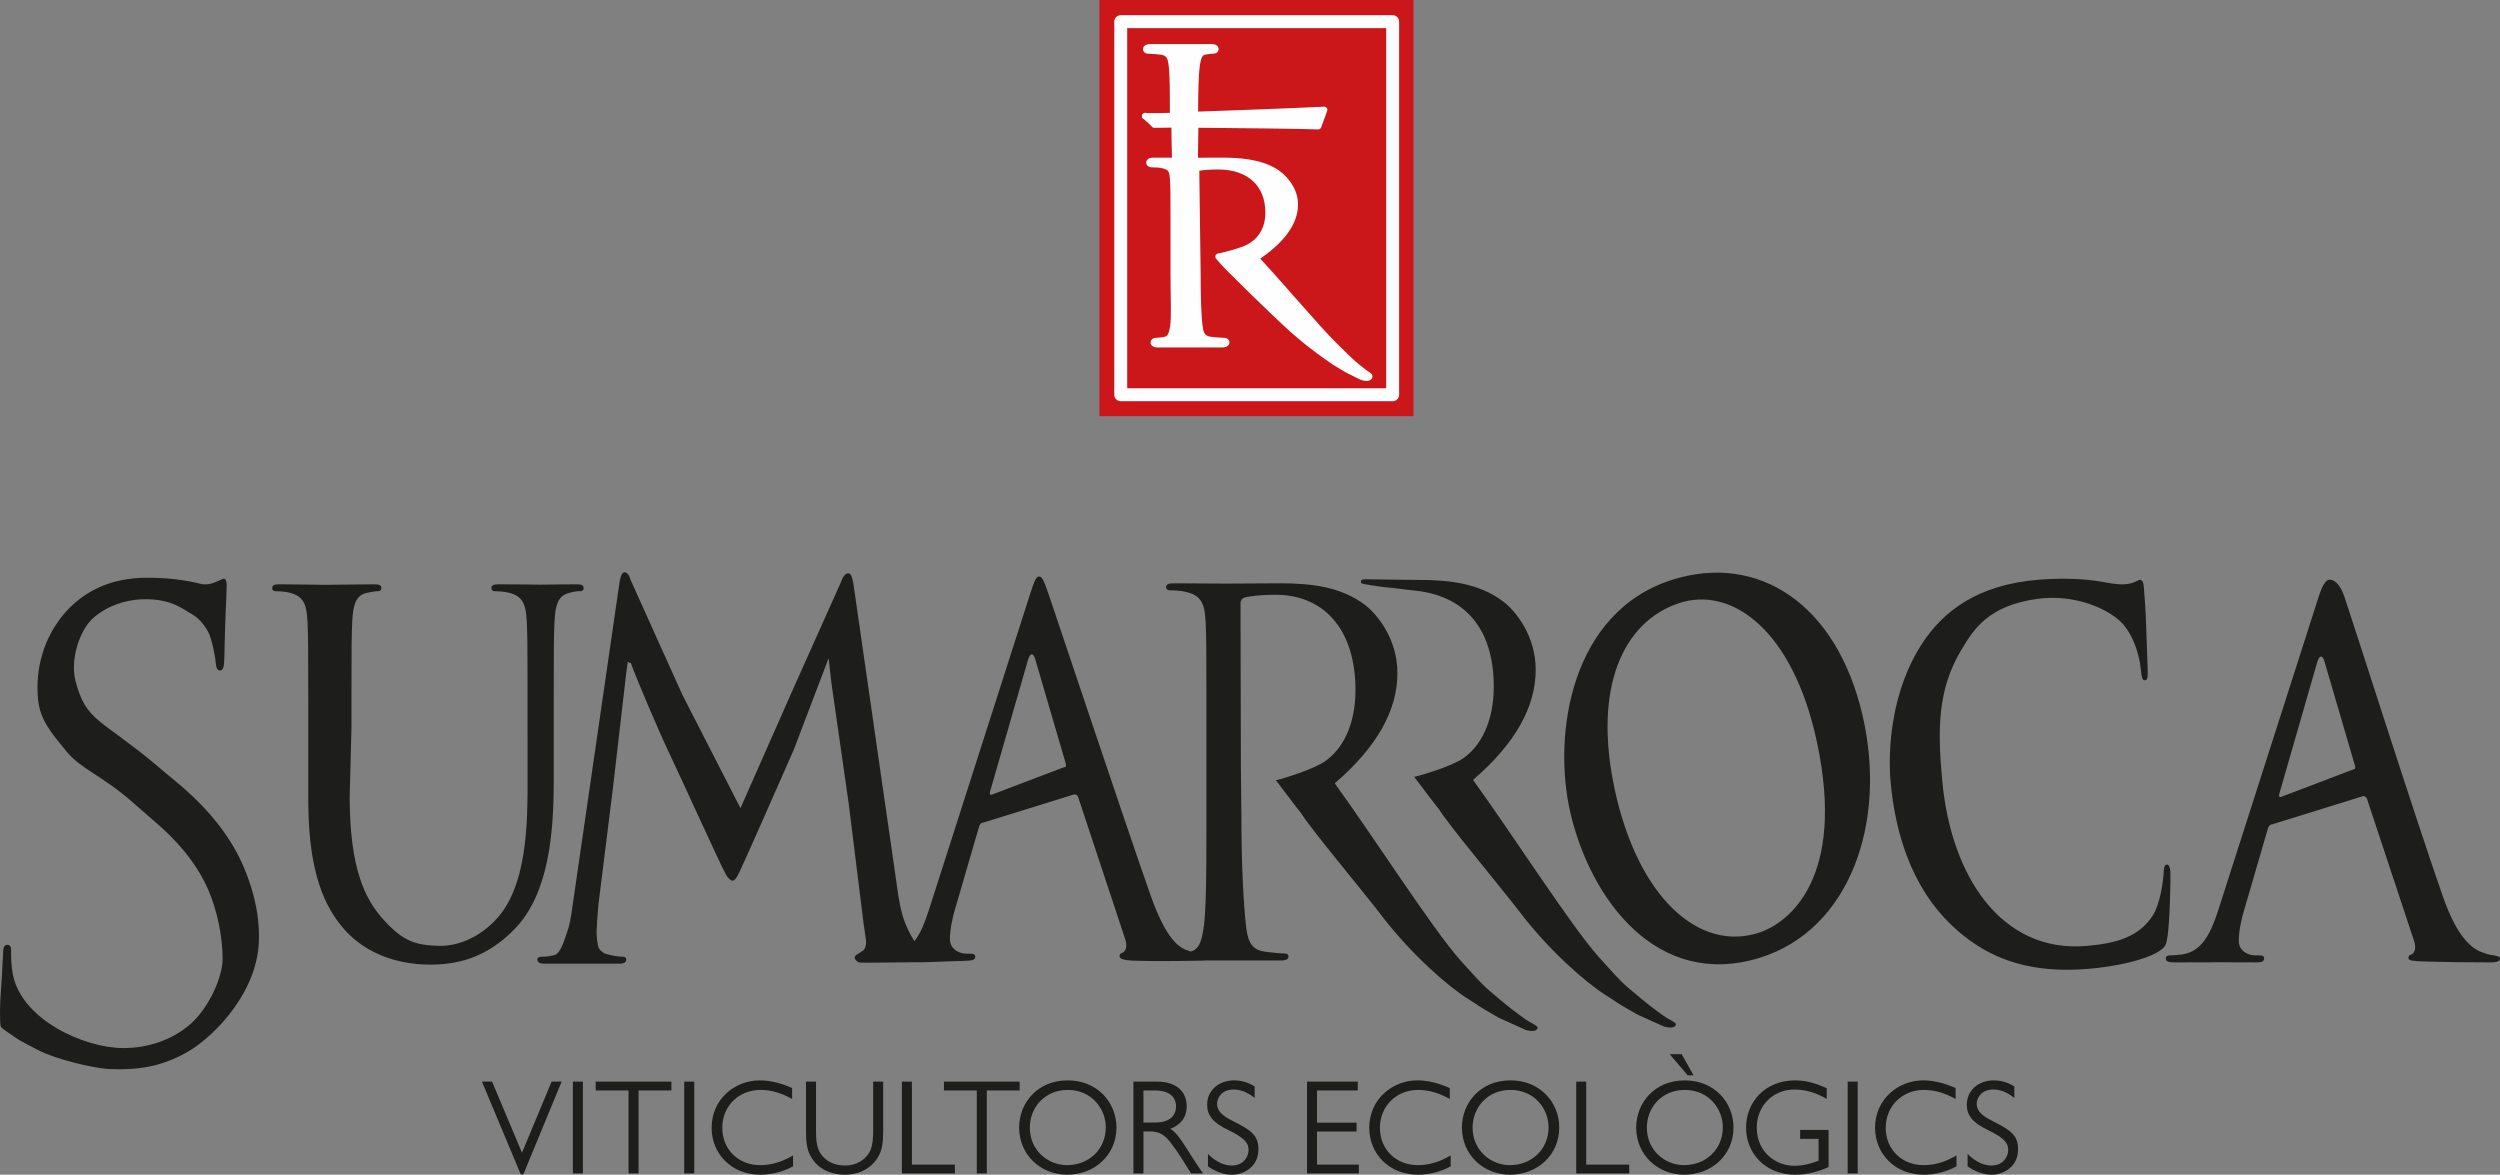
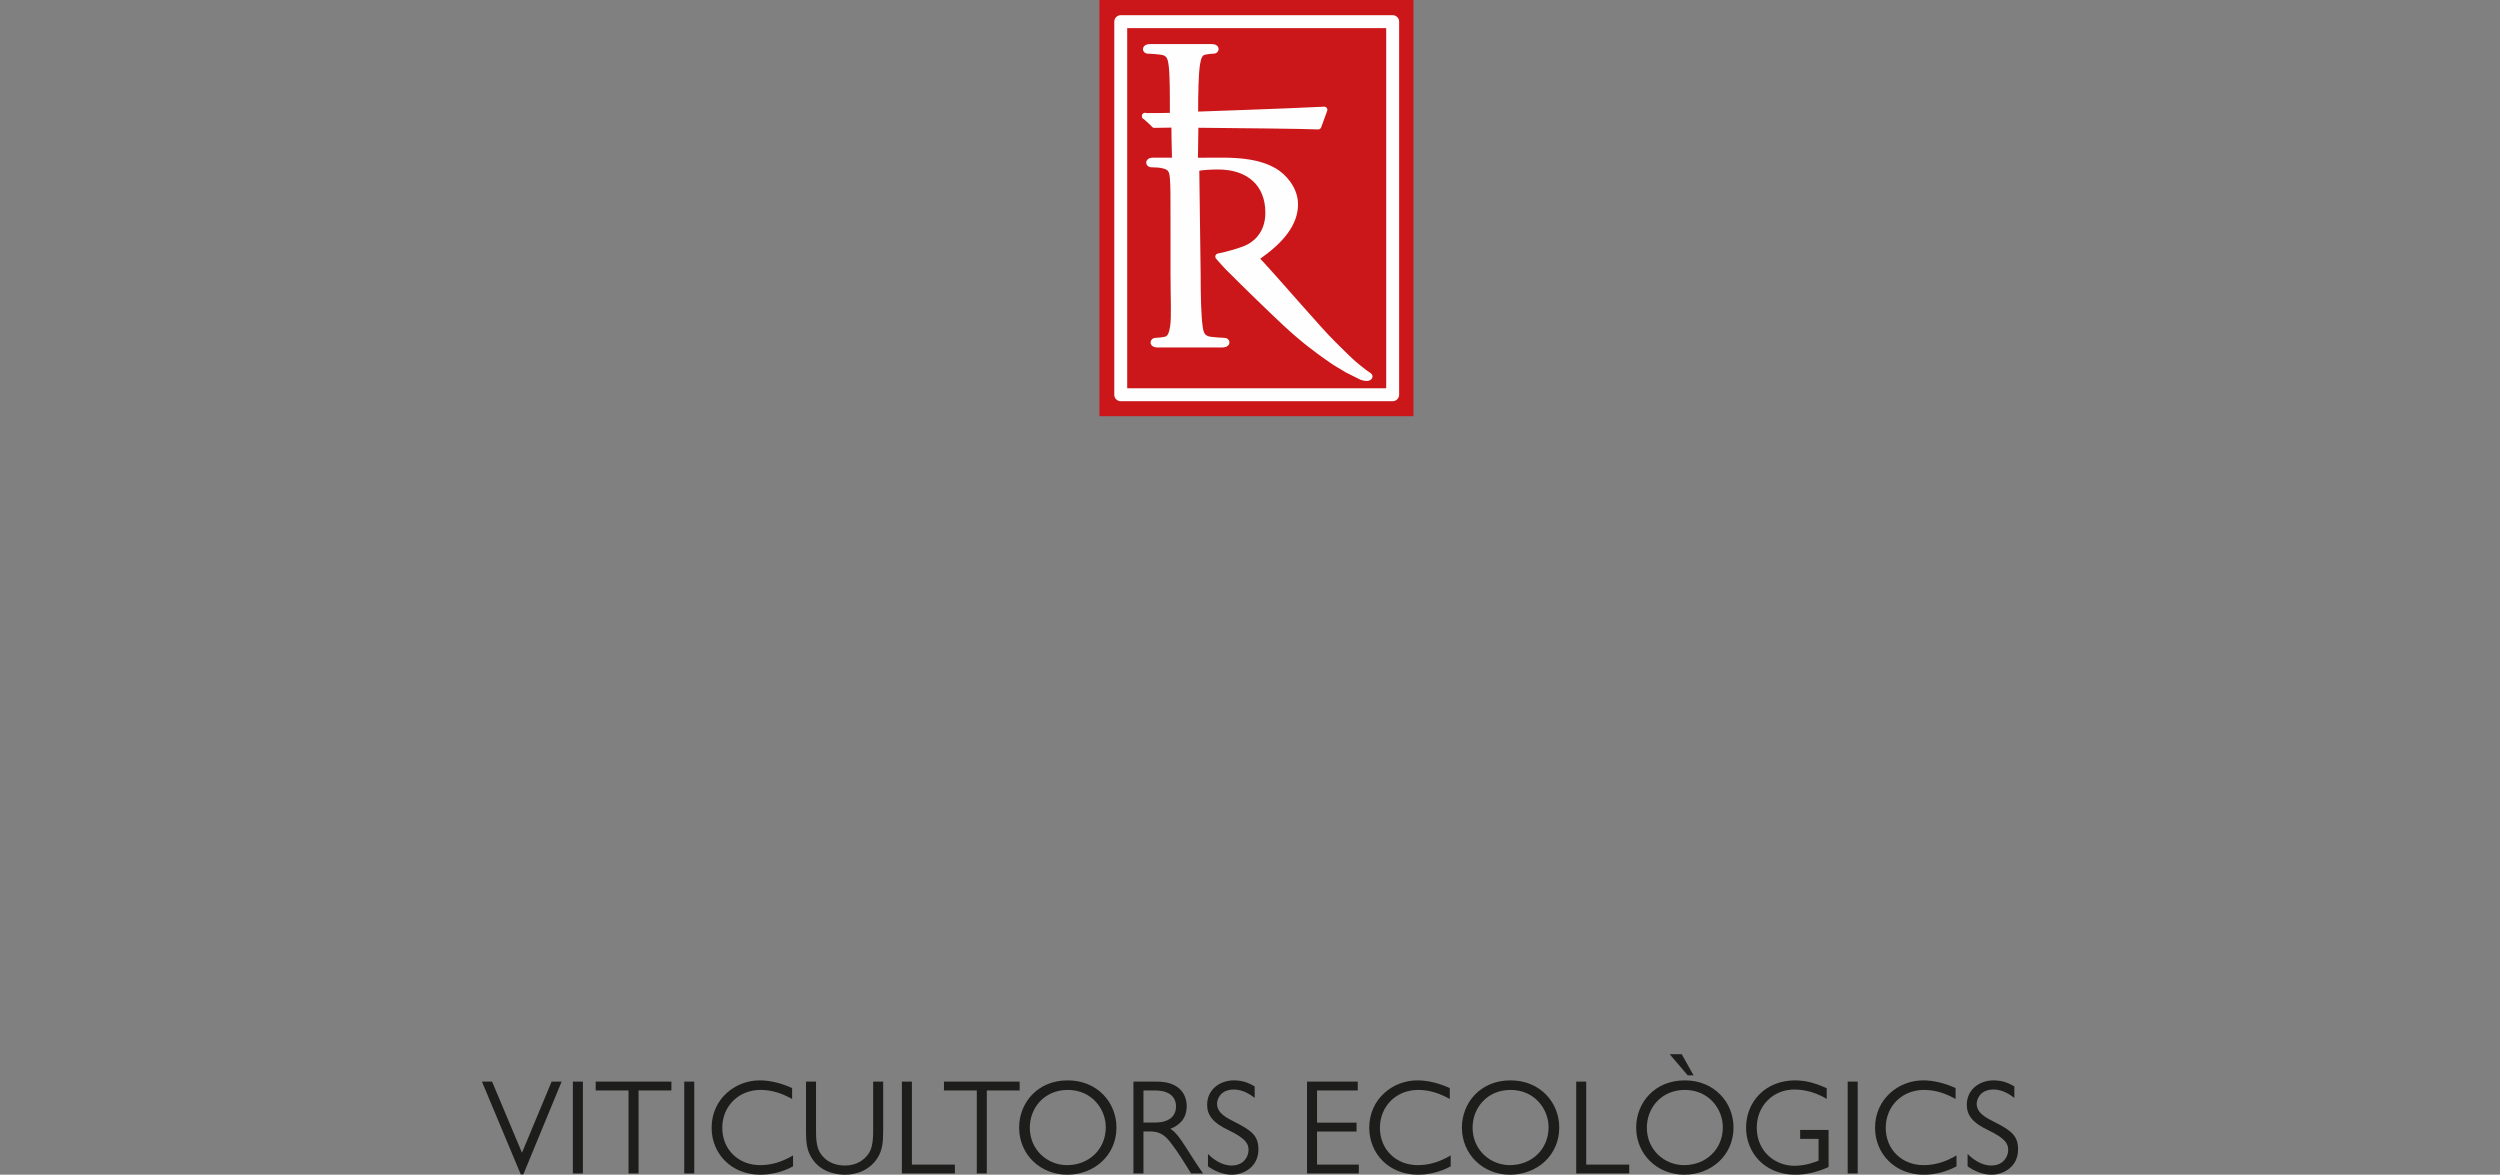
<svg xmlns="http://www.w3.org/2000/svg" width="166px" height="78px" viewBox="0 0 166 78" version="1.1">
  <rect x="0" y="0" width="166" height="78" fill="#808080" stroke="none" />
  <title>logo vinicultos</title>
  <desc>Created with Sketch.</desc>
  <g id="Symbols" stroke="none" stroke-width="1" fill="none" fill-rule="evenodd">
    <g id="elementos/cabecera" transform="translate(-717, -47)">
      <g id="logo-vinicultos" transform="translate(717, 47)">
        <g id="Group" transform="translate(73, 0)">
          <polygon id="Fill-1" fill="#CC171A" points="0 27.635 20.854 27.635 20.854 0 0 0" />
          <polygon id="Fill-2" fill="#CC171A" points="1.417 26.211 19.473 26.211 19.473 1.437 1.417 1.437" />
          <polygon id="Stroke-3" stroke="#FEFEFE" stroke-width="0.858" stroke-linejoin="round" points="1.417 26.211 19.473 26.211 19.473 1.437 1.417 1.437" />
          <path d="M14.529,8.385 C13.659,8.342 9.07,8.296 6.367,8.272 L6.334,10.533 L6.334,10.683 L8.1,10.676 C9.32,10.676 10.618,10.772 11.644,11.385 C12.128,11.675 12.98,12.465 12.98,13.578 C12.98,14.771 12.14,15.956 10.362,17.14 C11.95,18.832 14.488,21.844 15.551,22.883 C16.217,23.535 16.276,23.6 16.339,23.661 L16.7,24.002 C16.94,24.228 17.359,24.565 17.637,24.774 C17.726,24.842 17.952,24.96 17.928,25.005 C17.879,25.094 17.738,25.131 17.417,25.023 L16.472,24.55 C15.565,24.002 15.718,24.111 15.223,23.763 C14.477,23.238 13.617,22.62 12.34,21.435 C11.442,20.6 9.454,18.664 8.919,18.116 C8.488,17.722 7.905,17.04 7.905,17.04 C8.355,16.959 9.511,16.65 9.956,16.403 C10.634,16.034 11.228,15.296 11.228,14.125 C11.228,12.2 9.95,11.045 7.879,11.045 C7.297,11.045 6.774,11.091 6.581,11.137 C6.484,11.168 6.425,11.23 6.425,11.322 L6.493,16.565 L6.515,18.172 C6.515,19.72 6.551,21.011 6.648,21.688 C6.706,22.155 6.822,22.51 7.403,22.574 C7.674,22.607 8.1,22.639 8.275,22.639 C8.391,22.639 8.429,22.688 8.429,22.736 C8.429,22.816 8.333,22.865 8.12,22.865 L5.739,22.865 L3.918,22.865 C3.704,22.865 3.607,22.833 3.607,22.736 C3.607,22.688 3.646,22.639 3.763,22.639 C3.937,22.639 4.169,22.607 4.344,22.574 C4.731,22.51 4.828,22.155 4.905,21.688 C5.002,21.011 4.931,19.744 4.931,18.196 L4.931,15.359 C4.931,12.843 4.931,12.392 4.892,11.876 C4.853,11.328 4.769,11.062 4.131,10.95 C3.975,10.917 3.646,10.901 3.472,10.901 C3.394,10.901 3.317,10.869 3.317,10.805 C3.317,10.707 3.414,10.676 3.627,10.676 L5.032,10.68 L5,9.288 L4.986,8.261 L3.649,8.282 C3.548,8.158 3.393,8.027 3.029,7.699 C2.769,7.744 4.888,7.699 4.888,7.699 C4.888,6.178 4.894,4.958 4.801,4.292 C4.745,3.833 4.635,3.484 4.079,3.421 C3.821,3.389 3.413,3.357 3.246,3.357 C3.135,3.357 3.099,3.31 3.099,3.263 C3.099,3.183 3.191,3.135 3.394,3.135 L5.669,3.135 L7.411,3.135 C7.615,3.135 7.708,3.167 7.708,3.263 C7.708,3.31 7.67,3.357 7.559,3.357 C7.393,3.357 7.171,3.389 7.004,3.421 C6.634,3.484 6.542,3.833 6.467,4.292 C6.375,4.958 6.347,6.105 6.347,7.626 C6.347,7.626 12.633,7.411 14.929,7.292 L14.529,8.385 Z" id="Fill-4" fill="#FEFEFE" />
          <path d="M14.529,8.385 C13.659,8.342 9.07,8.296 6.367,8.272 L6.334,10.533 L6.334,10.683 L8.1,10.676 C9.32,10.676 10.618,10.772 11.644,11.385 C12.128,11.675 12.98,12.465 12.98,13.578 C12.98,14.771 12.14,15.956 10.362,17.14 C11.95,18.832 14.488,21.844 15.551,22.883 C16.217,23.535 16.276,23.6 16.339,23.661 L16.7,24.002 C16.94,24.228 17.359,24.565 17.637,24.774 C17.726,24.842 17.952,24.96 17.928,25.005 C17.879,25.094 17.738,25.131 17.417,25.023 L16.472,24.55 C15.565,24.002 15.718,24.111 15.223,23.763 C14.477,23.238 13.617,22.62 12.34,21.435 C11.442,20.6 9.454,18.664 8.919,18.116 C8.488,17.722 7.905,17.04 7.905,17.04 C8.355,16.959 9.511,16.65 9.956,16.403 C10.634,16.034 11.228,15.296 11.228,14.125 C11.228,12.2 9.95,11.045 7.879,11.045 C7.297,11.045 6.774,11.091 6.581,11.137 C6.484,11.168 6.425,11.23 6.425,11.322 L6.493,16.565 L6.515,18.172 C6.515,19.72 6.551,21.011 6.648,21.688 C6.706,22.155 6.822,22.51 7.403,22.574 C7.674,22.607 8.1,22.639 8.275,22.639 C8.391,22.639 8.429,22.688 8.429,22.736 C8.429,22.816 8.333,22.865 8.12,22.865 L5.739,22.865 L3.918,22.865 C3.704,22.865 3.607,22.833 3.607,22.736 C3.607,22.688 3.646,22.639 3.763,22.639 C3.937,22.639 4.169,22.607 4.344,22.574 C4.731,22.51 4.828,22.155 4.905,21.688 C5.002,21.011 4.931,19.744 4.931,18.196 L4.931,15.359 C4.931,12.843 4.931,12.392 4.892,11.876 C4.853,11.328 4.769,11.062 4.131,10.95 C3.975,10.917 3.646,10.901 3.472,10.901 C3.394,10.901 3.317,10.869 3.317,10.805 C3.317,10.707 3.414,10.676 3.627,10.676 L5.032,10.68 L5,9.288 L4.986,8.261 L3.649,8.282 C3.548,8.158 3.393,8.027 3.029,7.699 C2.769,7.744 4.888,7.699 4.888,7.699 C4.888,6.178 4.894,4.958 4.801,4.292 C4.745,3.833 4.635,3.484 4.079,3.421 C3.821,3.389 3.413,3.357 3.246,3.357 C3.135,3.357 3.099,3.31 3.099,3.263 C3.099,3.183 3.191,3.135 3.394,3.135 L5.669,3.135 L7.411,3.135 C7.615,3.135 7.708,3.167 7.708,3.263 C7.708,3.31 7.67,3.357 7.559,3.357 C7.393,3.357 7.171,3.389 7.004,3.421 C6.634,3.484 6.542,3.833 6.467,4.292 C6.375,4.958 6.347,6.105 6.347,7.626 C6.347,7.626 12.633,7.411 14.929,7.292 L14.529,8.385 Z" id="Stroke-6" stroke="#FEFEFE" stroke-width="0.417" stroke-linecap="round" stroke-linejoin="round" />
        </g>
        <path d="M127.696,71.736 C128.44,71.736 129.168,71.942 129.851,72.246 L129.851,72.971 C129.168,72.595 128.511,72.371 127.749,72.371 C126.313,72.371 125.213,73.436 125.213,74.886 C125.213,76.344 126.304,77.365 127.722,77.365 C128.521,77.365 129.212,77.132 129.912,76.72 L129.912,77.445 C129.247,77.803 128.503,78 127.74,78 C125.799,78 124.504,76.586 124.504,74.886 C124.504,72.962 126.073,71.736 127.696,71.736 Z M119.193,71.736 C120.062,71.736 120.709,72.004 121.294,72.255 L121.294,72.971 C120.319,72.362 119.379,72.344 119.148,72.344 C117.694,72.344 116.649,73.463 116.649,74.868 C116.649,76.532 117.943,77.409 119.14,77.409 C119.911,77.409 120.54,77.15 120.753,77.069 L120.753,75.62 L119.53,75.62 L119.53,75.029 L121.418,75.029 L121.418,77.49 C120.691,77.812 119.991,78 119.202,78 C117.153,78 115.939,76.514 115.939,74.877 C115.939,73.15 117.233,71.736 119.193,71.736 Z M50.442,71.736 C51.187,71.736 51.914,71.942 52.597,72.246 L52.597,72.971 C51.914,72.595 51.258,72.371 50.495,72.371 C49.059,72.371 47.959,73.436 47.959,74.886 C47.959,76.344 49.05,77.365 50.469,77.365 C51.267,77.365 51.958,77.132 52.659,76.72 L52.659,77.445 C51.994,77.803 51.249,78 50.486,78 C48.545,78 47.251,76.586 47.251,74.886 C47.251,72.962 48.82,71.736 50.442,71.736 Z M94.109,71.736 C94.854,71.736 95.582,71.942 96.265,72.246 L96.265,72.971 C95.582,72.595 94.925,72.371 94.163,72.371 C92.727,72.371 91.627,73.436 91.627,74.886 C91.627,76.344 92.718,77.365 94.136,77.365 C94.935,77.365 95.626,77.132 96.326,76.72 L96.326,77.445 C95.661,77.803 94.917,78 94.154,78 C92.213,78 90.918,76.586 90.918,74.886 C90.918,72.962 92.487,71.736 94.109,71.736 Z M81.945,71.736 C82.619,71.736 83.072,71.995 83.31,72.139 L83.31,72.899 C83.036,72.693 82.548,72.344 81.937,72.344 C80.979,72.344 80.811,73.061 80.811,73.284 C80.811,73.902 81.422,74.215 81.954,74.483 C83.133,75.074 83.559,75.423 83.559,76.326 C83.559,77.481 82.584,78 81.795,78 C81.227,78 80.678,77.776 80.208,77.445 L80.208,76.622 C80.526,76.944 81.103,77.391 81.777,77.391 C82.628,77.391 82.903,76.739 82.903,76.371 C82.903,75.986 82.787,75.62 81.547,75.029 C80.526,74.546 80.154,74.036 80.154,73.356 C80.154,72.398 80.934,71.736 81.945,71.736 Z M54.184,71.817 L54.184,75.128 C54.184,76.031 54.317,76.452 54.672,76.828 C55.035,77.213 55.558,77.391 56.09,77.391 C57.021,77.391 57.562,76.872 57.783,76.407 C57.961,76.041 57.977,75.408 57.978,75.183 L57.978,71.817 L58.643,71.817 L58.643,75.091 C58.643,75.942 58.564,76.372 58.307,76.819 C58.049,77.275 57.375,78 56.09,78 C55.682,78 54.556,77.911 53.927,76.935 C53.607,76.443 53.519,76.004 53.519,75.091 L53.519,71.817 L54.184,71.817 Z M111.87,71.736 C113.837,71.736 115.105,73.204 115.105,74.868 C115.105,76.694 113.651,78 111.833,78 C110.06,78 108.642,76.667 108.642,74.868 C108.642,73.257 109.838,71.736 111.87,71.736 Z M132.386,71.736 C133.06,71.736 133.513,71.995 133.752,72.139 L133.752,72.899 C133.477,72.693 132.989,72.344 132.378,72.344 C131.42,72.344 131.252,73.061 131.252,73.284 C131.252,73.902 131.864,74.215 132.395,74.483 C133.574,75.074 134,75.423 134,76.326 C134,77.481 133.025,78 132.236,78 C131.669,78 131.119,77.776 130.649,77.445 L130.649,76.622 C130.968,76.944 131.545,77.391 132.218,77.391 C133.07,77.391 133.344,76.739 133.344,76.371 C133.344,75.986 133.229,75.62 131.988,75.029 C130.968,74.546 130.595,74.036 130.595,73.356 C130.595,72.398 131.375,71.736 132.386,71.736 Z M70.897,71.736 C72.865,71.736 74.133,73.204 74.133,74.868 C74.133,76.694 72.679,78 70.861,78 C69.088,78 67.67,76.667 67.67,74.868 C67.67,73.257 68.866,71.736 70.897,71.736 Z M100.299,71.736 C102.266,71.736 103.534,73.204 103.534,74.868 C103.534,76.694 102.08,78 100.263,78 C98.489,78 97.071,76.667 97.071,74.868 C97.071,73.257 98.268,71.736 100.299,71.736 Z M32.674,71.817 L34.66,76.542 L36.628,71.817 L37.293,71.817 L34.749,77.982 L34.58,77.982 L32,71.817 L32.674,71.817 Z M38.703,71.817 L38.703,77.919 L38.038,77.919 L38.038,71.817 L38.703,71.817 Z M44.582,71.817 L44.582,72.407 L42.4,72.407 L42.4,77.919 L41.735,77.919 L41.735,72.407 L39.554,72.407 L39.554,71.817 L44.582,71.817 Z M46.098,71.817 L46.098,77.919 L45.433,77.919 L45.433,71.817 L46.098,71.817 Z M123.351,71.817 L123.351,77.919 L122.686,77.919 L122.686,71.817 L123.351,71.817 Z M105.326,71.817 L105.326,77.329 L108.181,77.329 L108.181,77.919 L104.661,77.919 L104.661,71.817 L105.326,71.817 Z M90.155,71.817 L90.155,72.407 L87.451,72.407 L87.451,74.546 L90.075,74.546 L90.075,75.136 L87.451,75.136 L87.451,77.329 L90.226,77.329 L90.226,77.919 L86.786,77.919 L86.786,71.817 L90.155,71.817 Z M76.802,71.817 C78.372,71.817 78.797,72.72 78.797,73.454 C78.797,74.286 78.292,74.733 77.715,74.949 C78.15,75.235 78.451,75.709 79.196,76.891 C79.453,77.302 79.586,77.49 79.887,77.919 L79.089,77.919 L78.514,76.998 C78.274,76.613 78.008,76.228 77.733,75.871 C77.343,75.369 77.006,75.128 76.358,75.128 L75.925,75.128 L75.925,77.919 L75.26,77.919 L75.26,71.817 L76.802,71.817 Z M67.705,71.817 L67.705,72.407 L65.524,72.407 L65.524,77.919 L64.859,77.919 L64.859,72.407 L62.678,72.407 L62.678,71.817 L67.705,71.817 Z M60.55,71.817 L60.55,77.329 L63.404,77.329 L63.404,77.919 L59.885,77.919 L59.885,71.817 L60.55,71.817 Z M100.299,72.371 C98.747,72.371 97.78,73.562 97.78,74.877 C97.78,76.362 98.959,77.365 100.254,77.365 C101.699,77.365 102.825,76.318 102.825,74.85 C102.825,73.642 101.903,72.371 100.299,72.371 Z M70.897,72.371 C69.346,72.371 68.379,73.562 68.379,74.877 C68.379,76.362 69.558,77.365 70.853,77.365 C72.298,77.365 73.424,76.318 73.424,74.85 C73.424,73.642 72.502,72.371 70.897,72.371 Z M111.87,72.371 C110.318,72.371 109.351,73.562 109.351,74.877 C109.351,76.362 110.53,77.365 111.825,77.365 C113.27,77.365 114.396,76.318 114.396,74.85 C114.396,73.642 113.474,72.371 111.87,72.371 Z M76.704,72.407 L75.925,72.407 L75.925,74.537 L76.704,74.537 C77.564,74.537 78.087,74.161 78.087,73.463 C78.087,72.828 77.627,72.407 76.704,72.407 Z M111.665,70 L112.454,71.404 L112.065,71.404 L110.867,70 L111.665,70 Z" id="Combined-Shape" fill="#1D1D1B" />
-         <path d="M9.742,38.362 C10.492,38.362 11.147,38.402 11.733,38.473 C12.32,38.545 12.84,38.647 13.321,38.769 C13.687,38.851 14.019,38.772 14.281,38.663 C14.544,38.554 14.698,38.49 14.781,38.449 C14.92,38.381 15.016,38.476 15.04,38.689 C15.064,38.901 15.04,39.143 15.04,39.245 L15.039,39.328 C15.036,39.494 15.025,39.851 14.994,40.431 C14.955,41.139 14.93,42.175 14.899,43.581 C14.891,43.908 14.88,44.143 14.836,44.296 C14.793,44.449 14.725,44.52 14.629,44.52 C14.514,44.52 14.446,44.469 14.403,44.377 C14.359,44.285 14.341,44.153 14.322,43.99 C14.303,43.745 14.235,43.347 14.143,42.955 C14.052,42.563 13.936,42.175 13.821,41.95 C13.706,41.725 13.294,41.078 12.75,40.785 C12.208,40.491 11.445,39.788 9.674,39.788 C8.347,39.788 7.07,40.244 6.167,41.058 C5.265,41.873 4.634,43.85 5.03,45.284 C5.372,46.52 5.722,47.172 6.654,47.931 C7.531,48.646 8.772,49.44 10.422,50.84 L10.737,51.109 L11.815,52.007 C14.085,53.904 15.425,55.786 16.197,57.603 C16.968,59.42 17.287,61.174 17.173,62.802 C17.116,63.615 16.831,64.784 16.157,65.972 C15.484,67.16 14.478,68.389 13.151,69.388 C12.323,69.999 11.39,70.427 10.404,70.703 C9.418,70.978 8.185,71.041 7.142,70.977 C6.24,70.92 3.753,70.364 2.525,69.723 C1.186,69.024 1.388,69.152 0.483,68.518 C0.009,68.187 0.027,68.251 0.008,67.712 C-0.028,66.692 0.069,65.754 0.112,65.01 C0.156,64.265 0.183,63.692 0.202,63.366 C0.221,63.142 0.209,63.004 0.257,62.897 C0.306,62.79 0.373,62.739 0.47,62.739 C0.585,62.739 0.652,62.77 0.691,62.841 C0.73,62.911 0.739,63.024 0.739,63.188 C0.739,63.371 0.739,63.606 0.753,63.865 C0.767,64.126 0.796,64.411 0.854,64.697 C1.143,66.205 2.331,67.429 3.77,68.276 C5.208,69.122 6.897,69.591 8.186,69.591 C10.034,69.591 11.597,68.934 12.699,67.95 C13.8,66.965 14.781,64.966 14.781,63.661 C14.781,62.253 14.438,60.467 13.811,59.042 C13.225,57.713 12.279,56.375 10.81,55.025 L10.487,54.736 L8.756,53.227 C6.716,51.453 5.369,51.064 4.41,49.891 C3.45,48.718 2.666,47.823 2.529,46.466 C2.309,44.296 2.981,42.276 4.227,40.793 C5.475,39.309 7.299,38.362 9.742,38.362 Z M41.486,38 L41.545,38.01 C41.602,38.026 41.653,38.061 41.699,38.123 C41.748,38.189 41.794,38.283 41.842,38.414 L41.877,38.518 L45.308,46.132 L49.167,53.66 L52.71,45.647 L55.853,38.62 C55.901,38.468 55.967,38.333 56.045,38.234 C56.104,38.159 56.17,38.106 56.24,38.081 L56.312,38.067 L56.368,38.072 C56.438,38.089 56.494,38.152 56.542,38.266 C56.59,38.379 56.629,38.544 56.665,38.765 L56.692,38.942 L58.148,49.048 L59.605,59.154 C59.691,59.746 59.808,60.503 60.054,61.163 C60.19,61.523 60.422,62.039 60.702,62.469 L60.717,62.491 L60.717,62.491 C61.121,61.989 61.398,61.28 61.667,60.457 L61.768,60.143 L68.357,39.572 C68.705,38.479 68.821,38.279 68.995,38.279 C69.17,38.279 69.286,38.446 69.634,39.472 C70.069,40.731 74.627,54.412 76.398,59.447 C77.442,62.395 78.284,62.926 78.894,63.124 C78.948,63.145 79.003,63.164 79.058,63.181 C79.676,63.047 79.83,62.318 79.953,61.357 C80.087,60.148 80.104,58.011 80.106,55.383 L80.106,45.663 C80.104,43.033 80.096,42.173 80.057,41.4 L80.046,41.184 C79.984,40.058 79.738,39.528 78.722,39.296 C78.476,39.229 77.952,39.196 77.676,39.196 C77.553,39.196 77.43,39.13 77.43,38.997 C77.43,38.799 77.582,38.732 77.921,38.732 L78.294,38.733 C79.568,38.735 81.113,38.749 81.378,38.751 L81.408,38.751 L81.474,38.751 L81.567,38.75 C81.602,38.75 81.641,38.75 81.684,38.75 L81.824,38.749 C82.525,38.745 83.871,38.735 84.708,38.733 L85.032,38.732 C86.972,38.732 89.034,38.931 90.665,40.19 C91.435,40.786 92.789,42.41 92.789,44.695 C92.789,47.147 91.453,49.582 88.628,52.013 C91.152,55.491 95.137,61.704 96.946,63.736 C98.807,65.825 98.66,65.564 99.89,66.616 C100.346,67.006 101.398,67.777 101.564,67.858 C101.742,67.947 102.122,68.148 102.1,68.244 C102.074,68.357 101.998,68.433 101.832,68.451 L101.756,68.456 C101.673,68.456 101.573,68.446 101.452,68.423 L101.325,68.396 L99.533,67.586 C97.96,66.694 98.324,66.857 97.429,66.293 C96.076,65.44 93.679,63.326 91.772,60.838 C90.414,59.065 87.069,55.085 86.372,53.965 C86.248,53.832 84.722,51.809 84.722,51.809 C85.437,51.644 87.299,51.037 88.008,50.531 C89.084,49.771 90.004,48.226 90.004,45.821 C90.004,41.955 88.064,39.6 84.902,39.495 L84.679,39.492 L84.468,39.493 C83.631,39.506 82.901,39.594 82.617,39.681 C82.489,39.734 82.403,39.831 82.378,39.971 L82.37,40.061 L82.394,50.913 L82.429,54.215 C82.429,57.396 82.57,59.966 82.723,61.357 C82.816,62.318 83.001,63.047 83.924,63.179 C84.355,63.246 85.032,63.312 85.309,63.312 C85.494,63.312 85.555,63.411 85.555,63.511 C85.555,63.655 85.438,63.75 85.181,63.771 L85.063,63.776 L80.018,63.776 C79.959,63.784 79.894,63.787 79.823,63.787 C79.388,63.787 77.222,63.853 75.219,63.787 C74.668,63.754 74.336,63.687 74.336,63.488 C74.336,63.356 74.424,63.29 74.539,63.256 C74.699,63.196 74.859,62.94 74.75,62.49 L74.714,62.362 L71.595,52.945 C71.549,52.838 71.503,52.775 71.411,52.753 L71.334,52.745 L65.303,54.618 C65.182,54.618 65.101,54.687 65.044,54.806 L65.012,54.884 L63.481,60.143 C63.219,60.971 63.074,61.766 63.074,62.362 C63.074,62.98 63.605,63.282 64.077,63.319 L64.177,63.323 L64.467,63.323 C64.67,63.323 64.757,63.389 64.757,63.521 C64.757,63.721 64.583,63.77 64.322,63.787 C64.046,63.805 63.687,63.816 63.335,63.823 L63.335,63.823 L63.23,63.829 C63.151,63.833 63.065,63.835 62.982,63.835 C62.719,63.835 61.979,63.884 61.161,63.895 L60.955,63.896 L60.461,63.896 C59.777,63.898 58.71,63.913 57.959,63.919 L57.791,63.92 L57.374,63.92 C57.223,63.919 57.122,63.917 57.091,63.912 C56.913,63.885 56.755,63.701 56.755,63.618 C56.755,63.552 56.76,63.471 56.85,63.411 C56.939,63.35 57.103,63.265 57.275,63.135 C57.344,63.118 57.557,62.882 57.499,62.41 C57.475,62.213 57.418,61.847 57.375,61.558 L57.351,61.397 L56.353,53.351 L55.206,45.348 L55.02,43.704 L52.71,49.775 C52.71,49.775 49.246,57.648 49.068,57.977 C48.891,58.306 48.773,58.477 48.648,58.477 C48.55,58.477 48.374,58.37 48.205,58.081 C47.908,57.573 45.129,51.452 44.429,49.991 C43.681,48.427 42.129,44.735 41.911,44.086 L41.894,44.032 L41.685,43.952 L41.588,44.636 L40.683,52.453 L39.731,60.098 C39.703,60.362 39.681,60.643 39.664,60.928 C39.645,61.214 39.63,61.502 39.616,61.784 C39.603,62.032 39.654,62.813 39.783,62.995 C39.912,63.177 40.092,63.309 40.301,63.359 C40.538,63.425 40.761,63.467 40.945,63.492 C41.129,63.516 41.276,63.525 41.36,63.525 C41.415,63.525 41.47,63.541 41.513,63.57 C41.554,63.599 41.582,63.641 41.582,63.69 C41.582,63.806 41.541,63.881 41.457,63.927 C41.394,63.961 41.308,63.979 41.198,63.986 L41.081,63.989 L36.151,63.989 C36.012,63.989 35.893,63.972 35.81,63.927 C35.726,63.881 35.678,63.806 35.678,63.69 C35.678,63.641 35.713,63.599 35.765,63.57 C35.817,63.541 35.887,63.525 35.956,63.525 C36.067,63.525 36.172,63.525 36.301,63.512 C36.429,63.5 36.583,63.475 36.791,63.425 C37.251,63.325 37.511,62.294 37.687,61.797 C37.833,61.383 37.914,60.874 37.988,60.354 L38.032,60.041 L39.591,49.31 L41.149,38.579 C41.186,38.399 41.228,38.252 41.283,38.151 C41.337,38.05 41.402,37.995 41.486,38 Z M90.654,38.464 L90.703,38.464 L90.818,38.464 C91.345,38.468 93.309,38.507 94.214,38.507 C96.152,38.507 98.215,38.706 99.846,39.965 C100.616,40.561 101.97,42.184 101.97,44.47 C101.97,46.921 100.634,49.356 97.809,51.787 C100.332,55.266 104.318,61.479 106.128,63.51 C107.988,65.599 107.841,65.339 109.071,66.391 C109.528,66.782 110.579,67.552 110.745,67.633 C110.922,67.722 111.304,67.922 111.282,68.019 C111.256,68.132 111.18,68.207 111.014,68.226 L110.937,68.23 C110.854,68.231 110.754,68.221 110.633,68.198 L110.505,68.171 L108.715,67.361 C107.141,66.469 107.506,66.632 106.609,66.068 C105.256,65.214 102.86,63.1 100.954,60.612 C99.595,58.839 96.251,54.859 95.552,53.739 C95.43,53.606 93.903,51.583 93.903,51.583 C94.617,51.418 96.482,50.835 97.19,50.329 C98.267,49.569 99.186,48.001 99.186,45.596 C99.186,41.64 97.172,39.527 93.893,39.208 C92.985,39.12 93.138,39.1 91.877,38.981 C91.666,38.943 90.471,38.804 90.384,38.716 C90.292,38.489 90.501,38.465 90.654,38.464 Z M137.192,38.429 C137.86,38.436 138.56,38.478 139.219,38.574 C139.833,38.663 140.401,38.805 140.935,38.802 L141.112,38.795 C141.404,38.773 141.687,38.7 141.963,38.542 C142.014,38.512 142.059,38.5 142.098,38.501 L142.153,38.512 C142.272,38.558 142.327,38.739 142.34,38.877 C142.364,39.142 142.426,39.829 142.484,41.023 C142.532,42.118 142.586,43.958 142.605,44.456 C142.624,44.954 142.59,45.157 142.432,45.17 C142.248,45.185 142.2,44.956 142.157,44.493 C142.037,43.204 141.49,41.884 140.739,41.213 C139.894,40.45 138.277,39.734 136.428,39.698 L136.149,39.698 C135.869,39.703 135.583,39.724 135.295,39.763 C131.989,40.213 131.033,41.822 130.227,43.162 C128.635,45.809 128.655,48.493 128.967,51.863 C129.551,58.177 132.881,63.276 138.52,62.812 C140.496,62.649 142.022,62.223 142.95,60.781 C143.435,60.008 143.644,58.525 143.667,57.924 C143.686,57.557 143.727,57.419 143.885,57.407 C144.017,57.396 144.091,57.622 144.116,57.888 C144.137,58.118 144.088,61.02 143.927,62.166 C143.827,62.806 143.781,62.877 143.333,63.181 C142.327,63.796 140.347,64.193 138.661,64.332 C138.265,64.364 137.882,64.384 137.51,64.39 L137.141,64.392 C133.977,64.369 131.629,63.364 129.636,61.479 C126.813,58.815 125.832,55.098 125.541,51.959 C125.336,49.744 125.583,45.827 127.655,42.692 C129.053,40.578 131.305,38.827 135.363,38.493 C135.784,38.457 136.275,38.433 136.796,38.428 L137.192,38.429 Z M35.788,38.82 L36.005,38.82 C36.416,38.815 37.588,38.798 38.312,38.798 C38.615,38.798 38.753,38.863 38.753,39.061 C38.753,39.192 38.643,39.257 38.532,39.257 C38.339,39.257 38.174,39.257 37.843,39.356 C37.098,39.519 36.878,40.077 36.823,41.225 C36.776,42.107 36.769,42.897 36.768,46.168 L36.768,51.817 C36.768,55.36 36.436,59.294 34.231,61.623 C32.245,63.722 30.177,64.05 28.55,64.05 C27.613,64.05 24.827,63.919 22.87,61.721 C21.558,60.226 20.532,58.019 20.473,53.513 L20.47,53.097 L20.47,46.439 C20.469,42.94 20.463,42.131 20.415,41.225 C20.36,40.11 20.139,39.585 19.229,39.356 C19.009,39.29 18.541,39.257 18.292,39.257 C18.182,39.257 18.072,39.192 18.072,39.061 C18.072,38.863 18.21,38.798 18.513,38.798 C19.754,38.798 21.345,38.834 21.592,38.834 C21.841,38.834 24.053,38.798 24.881,38.798 C25.184,38.798 25.322,38.863 25.322,39.061 C25.322,39.192 25.211,39.257 25.101,39.257 C24.908,39.257 24.743,39.29 24.412,39.356 C23.667,39.487 23.447,40.077 23.391,41.225 C23.347,42.084 23.338,42.854 23.337,45.908 L23.337,48.309 L23.219,52.9 C23.219,57.623 24.219,59.656 25.404,61 C26.755,62.509 27.581,62.755 29.102,62.804 C30.783,62.86 32.438,61.853 33.431,60.442 C34.647,58.651 35.001,56.016 35.028,52.827 L35.03,52.408 L35.029,45.42 C35.027,42.769 35.017,42.036 34.975,41.225 C34.92,40.11 34.7,39.585 33.789,39.356 C33.569,39.29 33.101,39.257 32.852,39.257 C32.741,39.257 32.631,39.192 32.631,39.061 C32.631,38.863 32.769,38.798 33.072,38.798 C34.183,38.798 35.421,38.816 35.788,38.82 Z M123.666,47.474 C125.339,54.642 122.805,61.765 116.832,63.602 C110.04,65.69 105.623,59.744 104.278,53.984 C103.068,48.801 104.282,40.574 111.122,38.471 C116.699,36.756 121.924,40.019 123.666,47.474 Z M154.702,38.492 C154.877,38.492 155.323,38.598 155.67,39.624 C156.106,40.884 160.46,54.562 162.231,59.597 C163.276,62.546 164.321,63.078 164.931,63.276 C165.365,63.442 165.403,63.39 165.701,63.459 C165.871,63.498 166,63.502 166,63.668 C166,63.867 165.664,63.902 165.344,63.902 L164.995,63.902 C164.207,63.9 162.457,63.891 160.788,63.836 C160.236,63.803 159.917,63.803 159.917,63.604 C159.917,63.472 160.004,63.405 160.121,63.372 C160.28,63.311 160.44,63.056 160.331,62.605 L160.294,62.478 L157.175,53.061 C157.13,52.954 157.083,52.891 156.992,52.869 L156.915,52.861 L150.884,54.734 C150.762,54.734 150.682,54.803 150.625,54.921 L150.593,54.998 L149.061,60.258 C148.799,61.086 148.655,61.882 148.655,62.478 C148.655,63.096 149.184,63.397 149.656,63.434 L149.756,63.438 L150.048,63.438 C150.25,63.438 150.338,63.505 150.338,63.637 C150.338,63.836 150.164,63.902 149.902,63.902 C149.355,63.902 148.434,63.898 147.909,63.896 L147.206,63.896 C146.721,63.898 145.895,63.901 145.049,63.902 L144.358,63.902 C143.981,63.902 143.807,63.836 143.807,63.637 C143.807,63.505 143.923,63.438 144.067,63.438 C144.271,63.438 144.677,63.405 144.91,63.372 C146.187,63.182 146.773,62.022 147.28,60.472 L147.349,60.258 L153.938,39.687 C154.286,38.594 154.528,38.492 154.702,38.492 Z M111.473,40.053 C107.787,41.287 105.759,45.62 107.216,52.409 C108.766,59.632 112.854,63.249 116.829,61.919 C118.816,61.255 122.575,58.269 120.64,49.248 C119.042,41.808 114.96,38.887 111.473,40.053 Z M153.896,43.869 L153.866,43.962 L151.35,52.693 C151.301,52.834 151.333,52.904 151.396,52.922 L151.43,52.927 L156.259,51.09 C156.379,51.092 156.397,51.02 156.384,50.915 L156.375,50.86 L154.359,43.971 C154.237,43.504 154.041,43.47 153.896,43.869 Z M68.754,43.822 C68.623,43.323 68.408,43.319 68.261,43.813 L68.261,43.813 L65.745,52.545 C65.687,52.71 65.741,52.776 65.825,52.778 L65.825,52.778 L70.654,50.942 C70.793,50.945 70.795,50.846 70.77,50.712 L70.77,50.712 Z" id="Combined-Shape" fill="#1D1D1B" />
      </g>
    </g>
  </g>
</svg>